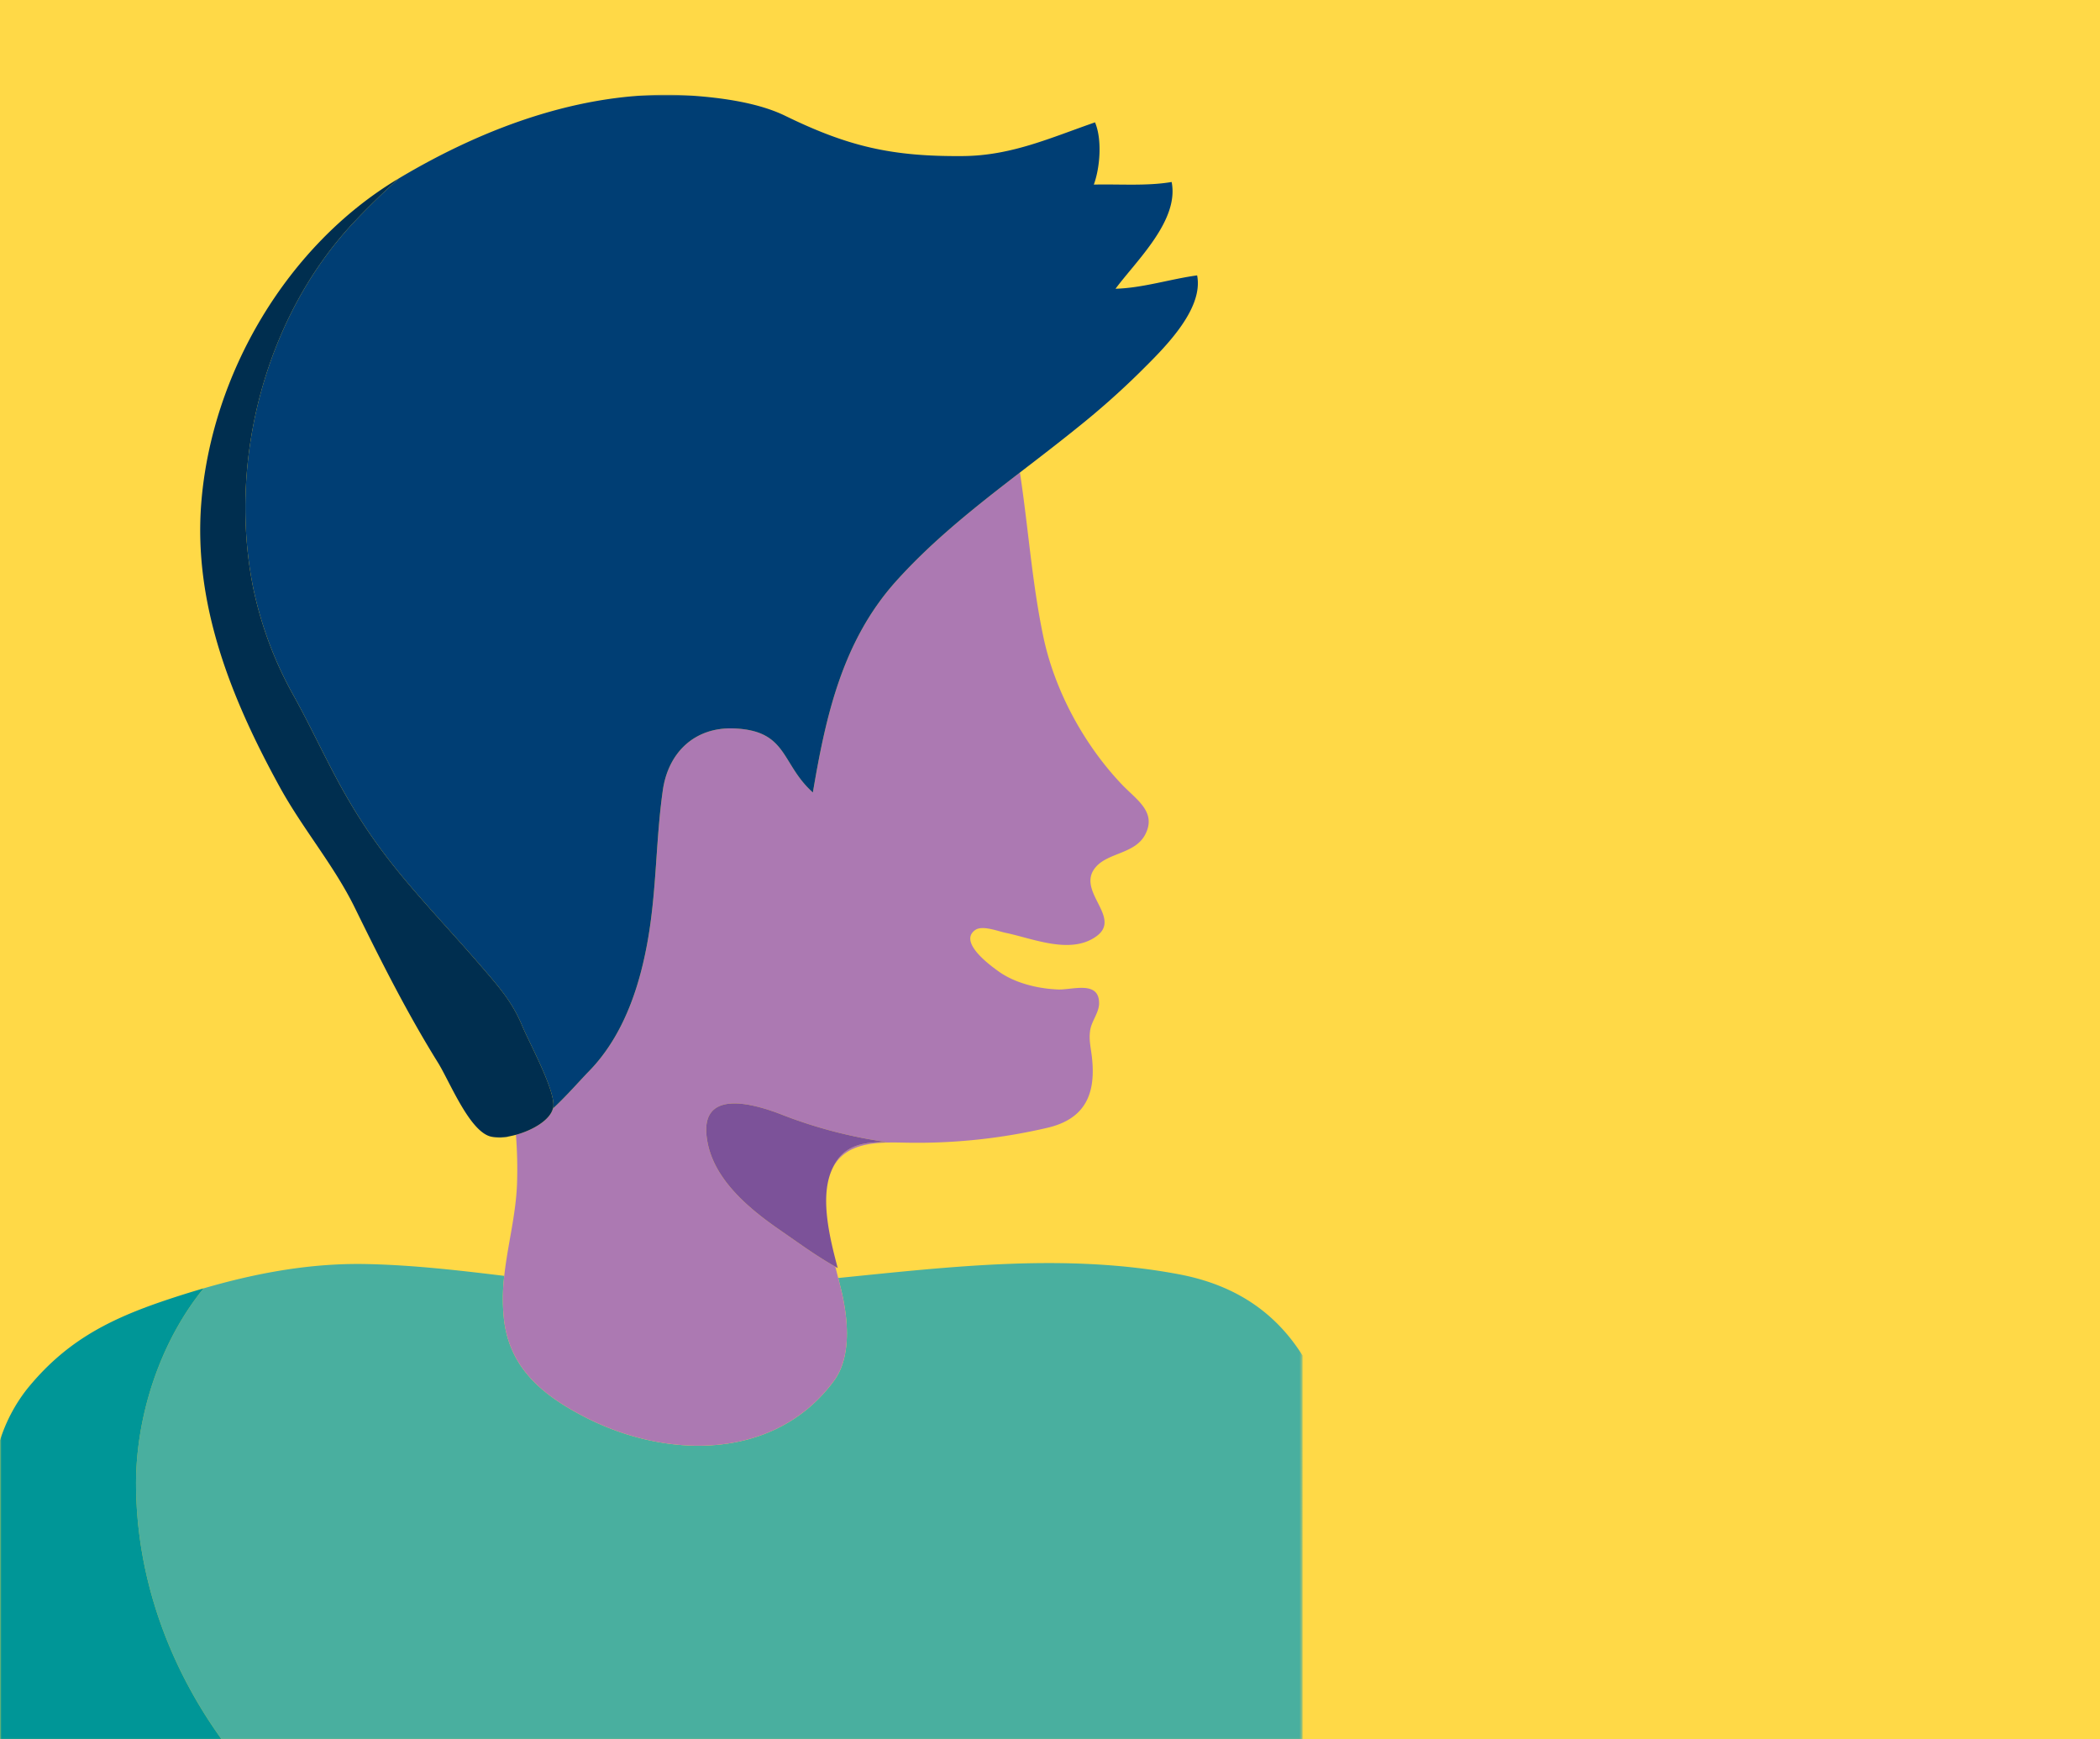
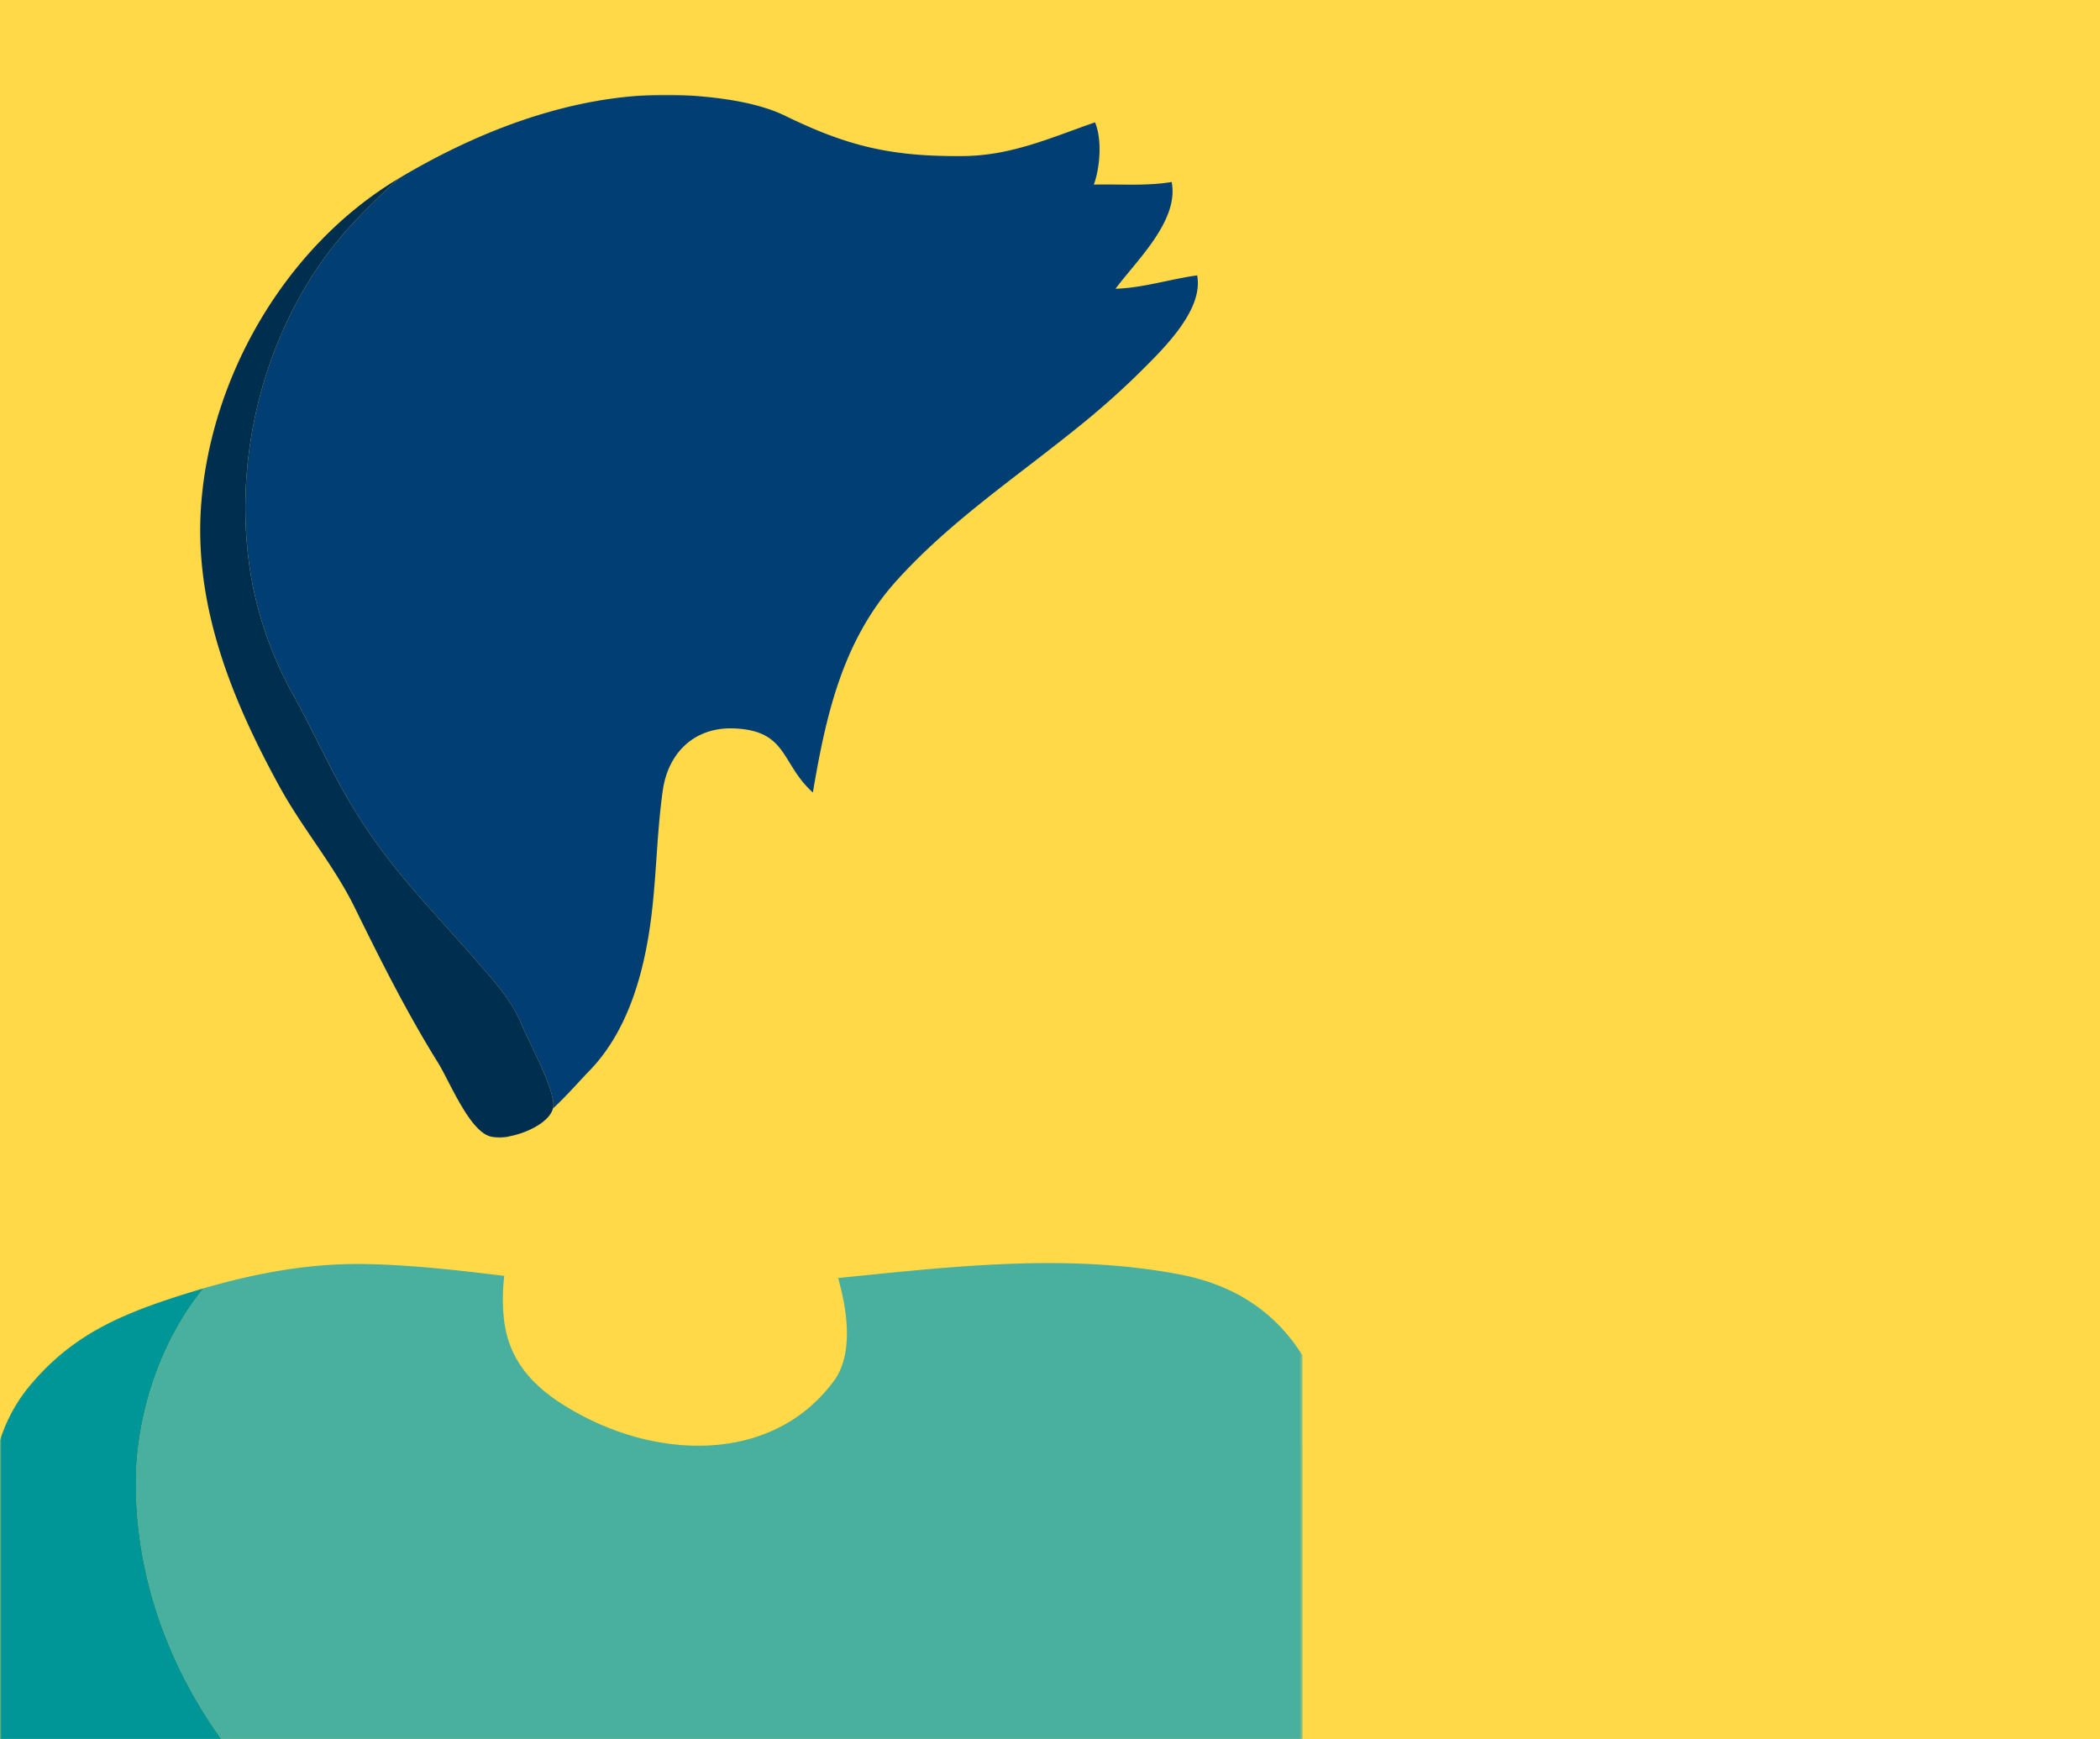
<svg xmlns="http://www.w3.org/2000/svg" xmlns:xlink="http://www.w3.org/1999/xlink" width="686" height="568" viewBox="0 0 686 568">
  <defs>
    <path id="a" d="M0 0h425.5v537.855H0z" />
  </defs>
  <g fill="none" fill-rule="evenodd">
    <path fill="#FFD947" fill-rule="nonzero" d="M348 0h708v568H348z" />
    <path fill="#FFD947" fill-rule="nonzero" d="M0 0h708v568H0z" />
    <g transform="translate(0 30.947)">
      <mask id="b" fill="#fff">
        <use xlink:href="#a" />
      </mask>
      <g mask="url(#b)" fill-rule="nonzero">
        <path d="M385.139 385.274c-36.86-6.953-74.051-2.536-111.326 1.213.3 1.185.6 2.335.868 3.416 2.332 9.363 3.638 22.13-2.2 30.095-9.836 13.388-23.921 19.839-38.963 21.054-14.307 1.165-29.463-2.413-42.646-9.238-13.841-7.175-24.337-16.012-26.221-31.622a62.876 62.876 0 01.073-14.4c-14.988-1.826-30.024-3.552-44.96-3.861-18.211-.375-35.909 2.888-53.249 7.939-14.5 17.816-22.133 42.163-22.078 63.968.086 30.424 10.722 59.687 28.465 84.018h352.6V411.812c-8.422-13.393-21.144-22.908-40.361-26.538" fill="#49AF9F" />
        <path d="M66.512 389.868l-.068.015c-2.29.667-4.574 1.36-6.855 2.078a316.8 316.8 0 00-6.936 2.284c-18.138 6.231-31.662 13.494-43.866 28.568A52.918 52.918 0 000 439.502v98.353h72.9c-17.743-24.332-28.379-53.6-28.462-84.018-.058-21.806 7.577-46.152 22.075-63.969" fill="#009697" />
-         <path d="M164.65 400.19c1.882 15.61 12.38 24.45 26.221 31.622 13.18 6.825 28.336 10.4 42.643 9.238 15.044-1.213 29.126-7.665 38.963-21.054 5.841-7.965 4.533-20.729 2.2-30.095-.269-1.082-.564-2.231-.865-3.414-.301-1.183-.621-2.423-.936-3.7-6.385-3.612-12.153-7.846-18.327-12.12-9.577-6.634-20.606-15.718-23.257-27.692-4.2-18.986 14.669-13.6 24.581-9.66a152.822 152.822 0 0034 8.79c-8.027-.048-15.016.772-18.51 9.98 3.992-10.475 15.607-9.985 25.011-9.793a187.162 187.162 0 0045.911-4.9c12.314-2.928 15.723-11.144 14.422-22.915-.221-1.99-.616-3.917-.727-5.867a14.394 14.394 0 01.174-3.225c.5-2.87 2.84-5.63 2.88-8.526.111-7.693-8.747-4.425-13.409-4.611-6.478-.262-13.937-2.018-19.3-5.824-2.792-1.98-13.331-9.63-7.771-13.595 2.33-1.658 7.363.37 10 .923 8.958 1.864 21.23 7.228 29.642 1.092 8.566-6.249-7.17-14.91-.106-22.739 4.181-4.636 12.888-4.206 16.093-10.624 3.386-6.7-2.028-10.609-6.505-15-.3-.294-.636-.621-.926-.916-12.4-12.92-22.223-30.7-25.977-48.774-3.675-17.627-4.883-35.622-7.6-53.4-14.231 10.954-28.324 22.012-40.427 35.473-17.67 19.647-23.039 44.432-27.2 69.03-10.518-9.421-8.128-20.264-25.864-20.923-12.712-.468-21.4 7.821-23.162 20.249-2.236 15.738-2 31.046-4.561 46.925-2.606 16.138-7.949 32.98-19.657 44.91-2.813 2.87-6.971 7.711-11.688 12.093-.971 3.773-6.591 7.069-12.08 8.568.424 5.364.543 10.748.357 16.125-.405 10.269-3.084 19.939-4.168 29.947a62.88 62.88 0 00-.07 14.4" fill="#AC79B2" />
-         <path d="M289.873 342.105a153 153 0 01-34-8.79c-9.909-3.942-28.779-9.326-24.578 9.66 2.652 11.972 13.68 21.059 23.26 27.692 6.171 4.274 11.939 8.508 18.324 12.12.264.146.513.314.78.46-2.684-10.048-5.62-22.394-2.3-31.164 3.494-9.207 10.483-10.03 18.513-9.98" fill="#7C5299" />
        <path d="M115.99 41.224c-29.192 30.83-41.546 78-33.365 119.409a123.648 123.648 0 0013.406 35.856c6.118 11.049 11.29 22.679 17.632 33.551a178.838 178.838 0 0015.027 21.975c8.677 10.845 18.513 21.134 27.378 31.365.365.423.732.845 1.094 1.27 5.648 6.568 10.173 11.59 13.436 19.519 2.224 5.391 10.893 21.142 10.143 26.472a4.741 4.741 0 01-.136.508c4.717-4.385 8.878-9.222 11.69-12.093 11.705-11.929 17.049-28.774 19.655-44.912 2.563-15.876 2.327-31.187 4.563-46.922 1.764-12.427 10.45-20.717 23.162-20.249 17.735.657 15.346 11.5 25.864 20.923 4.163-24.6 9.532-49.383 27.2-69.03 12.1-13.461 26.2-24.518 40.424-35.468 6.37-4.906 12.765-9.794 19.026-14.86a260.517 260.517 0 0020.05-17.786c7.313-7.29 21.059-20.327 18.822-31.748-8.6 1.155-17.735 4.118-26.661 4.365 6.835-9.215 20.84-22.271 18.334-34.87-8.068 1.379-16.963.647-25.418.848 2.01-5.469 2.777-14.656.392-20.329-14.352 4.961-27.217 10.868-43.043 11.011-23.23.211-37.5-3.067-58.157-13.144-8.662-4.233-20.387-5.838-29.918-6.55-33.914-2.551-67.772 9.914-96.481 27.1.08-.045.156-.086.221-.128a237.92 237.92 0 00-14.342 13.922" fill="#003E74" />
        <path d="M161.352 340.468c1.788.294 3.619.183 5.358-.325a17.28 17.28 0 01-5.358.325" fill="#0D507D" />
        <path d="M180.612 331.148c.055-.166.1-.335.136-.506.75-5.331-7.922-21.084-10.146-26.475-3.26-7.929-7.786-12.951-13.434-19.517-.365-.428-.73-.85-1.1-1.273-8.863-10.229-18.7-20.52-27.378-31.365a178.983 178.983 0 01-15.029-21.972c-6.344-10.873-11.514-22.505-17.632-33.551a123.53 123.53 0 01-13.406-35.856c-8.177-41.416 4.181-88.579 33.369-119.411A237.633 237.633 0 01130.334 27.3c-.068.043-.143.083-.221.128-36.429 21.8-61.06 63.88-64.366 105.962-2.614 33.257 9.97 64.217 25.682 92.8 7.507 13.652 17.683 25.511 24.457 39.322 8.443 17.2 17.044 34.329 27.174 50.615 3.781 6.083 10.045 21.851 16.865 24.052a7.9 7.9 0 001.426.289c1.792.171 3.6.062 5.358-.325.6-.118 1.208-.259 1.821-.428 5.489-1.5 11.109-4.795 12.08-8.568" fill="#002E4F" />
      </g>
    </g>
  </g>
</svg>